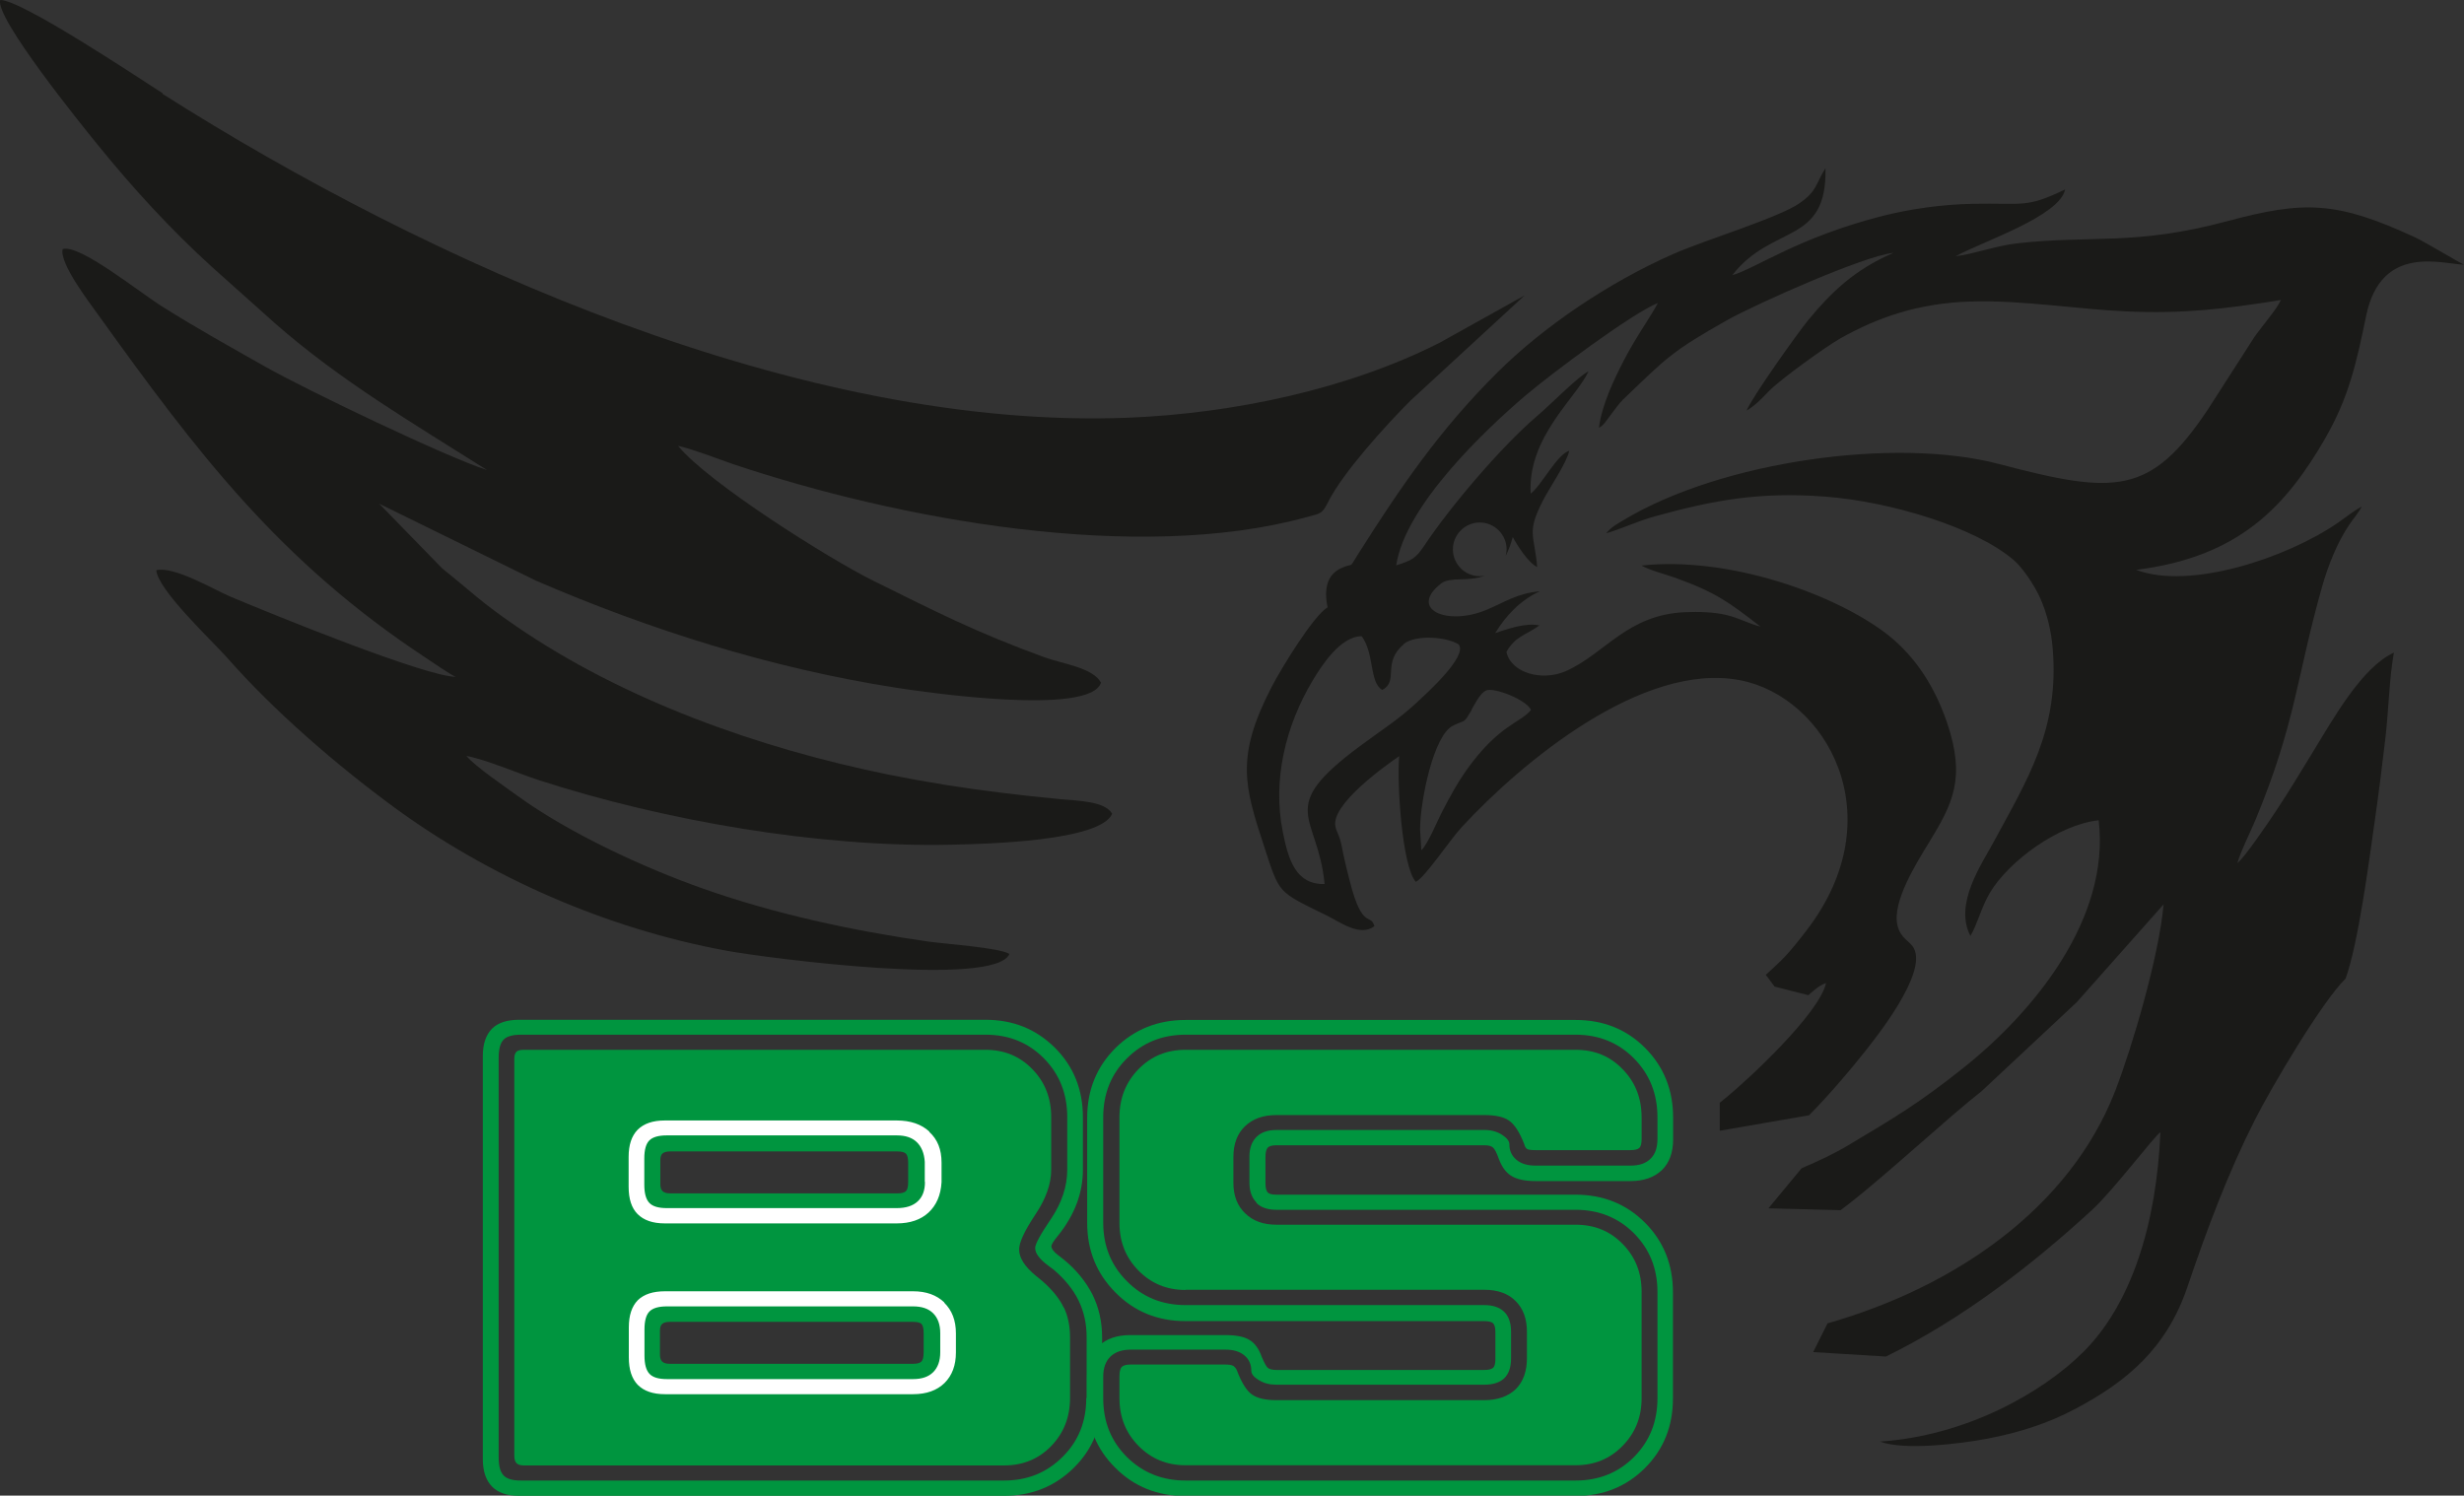
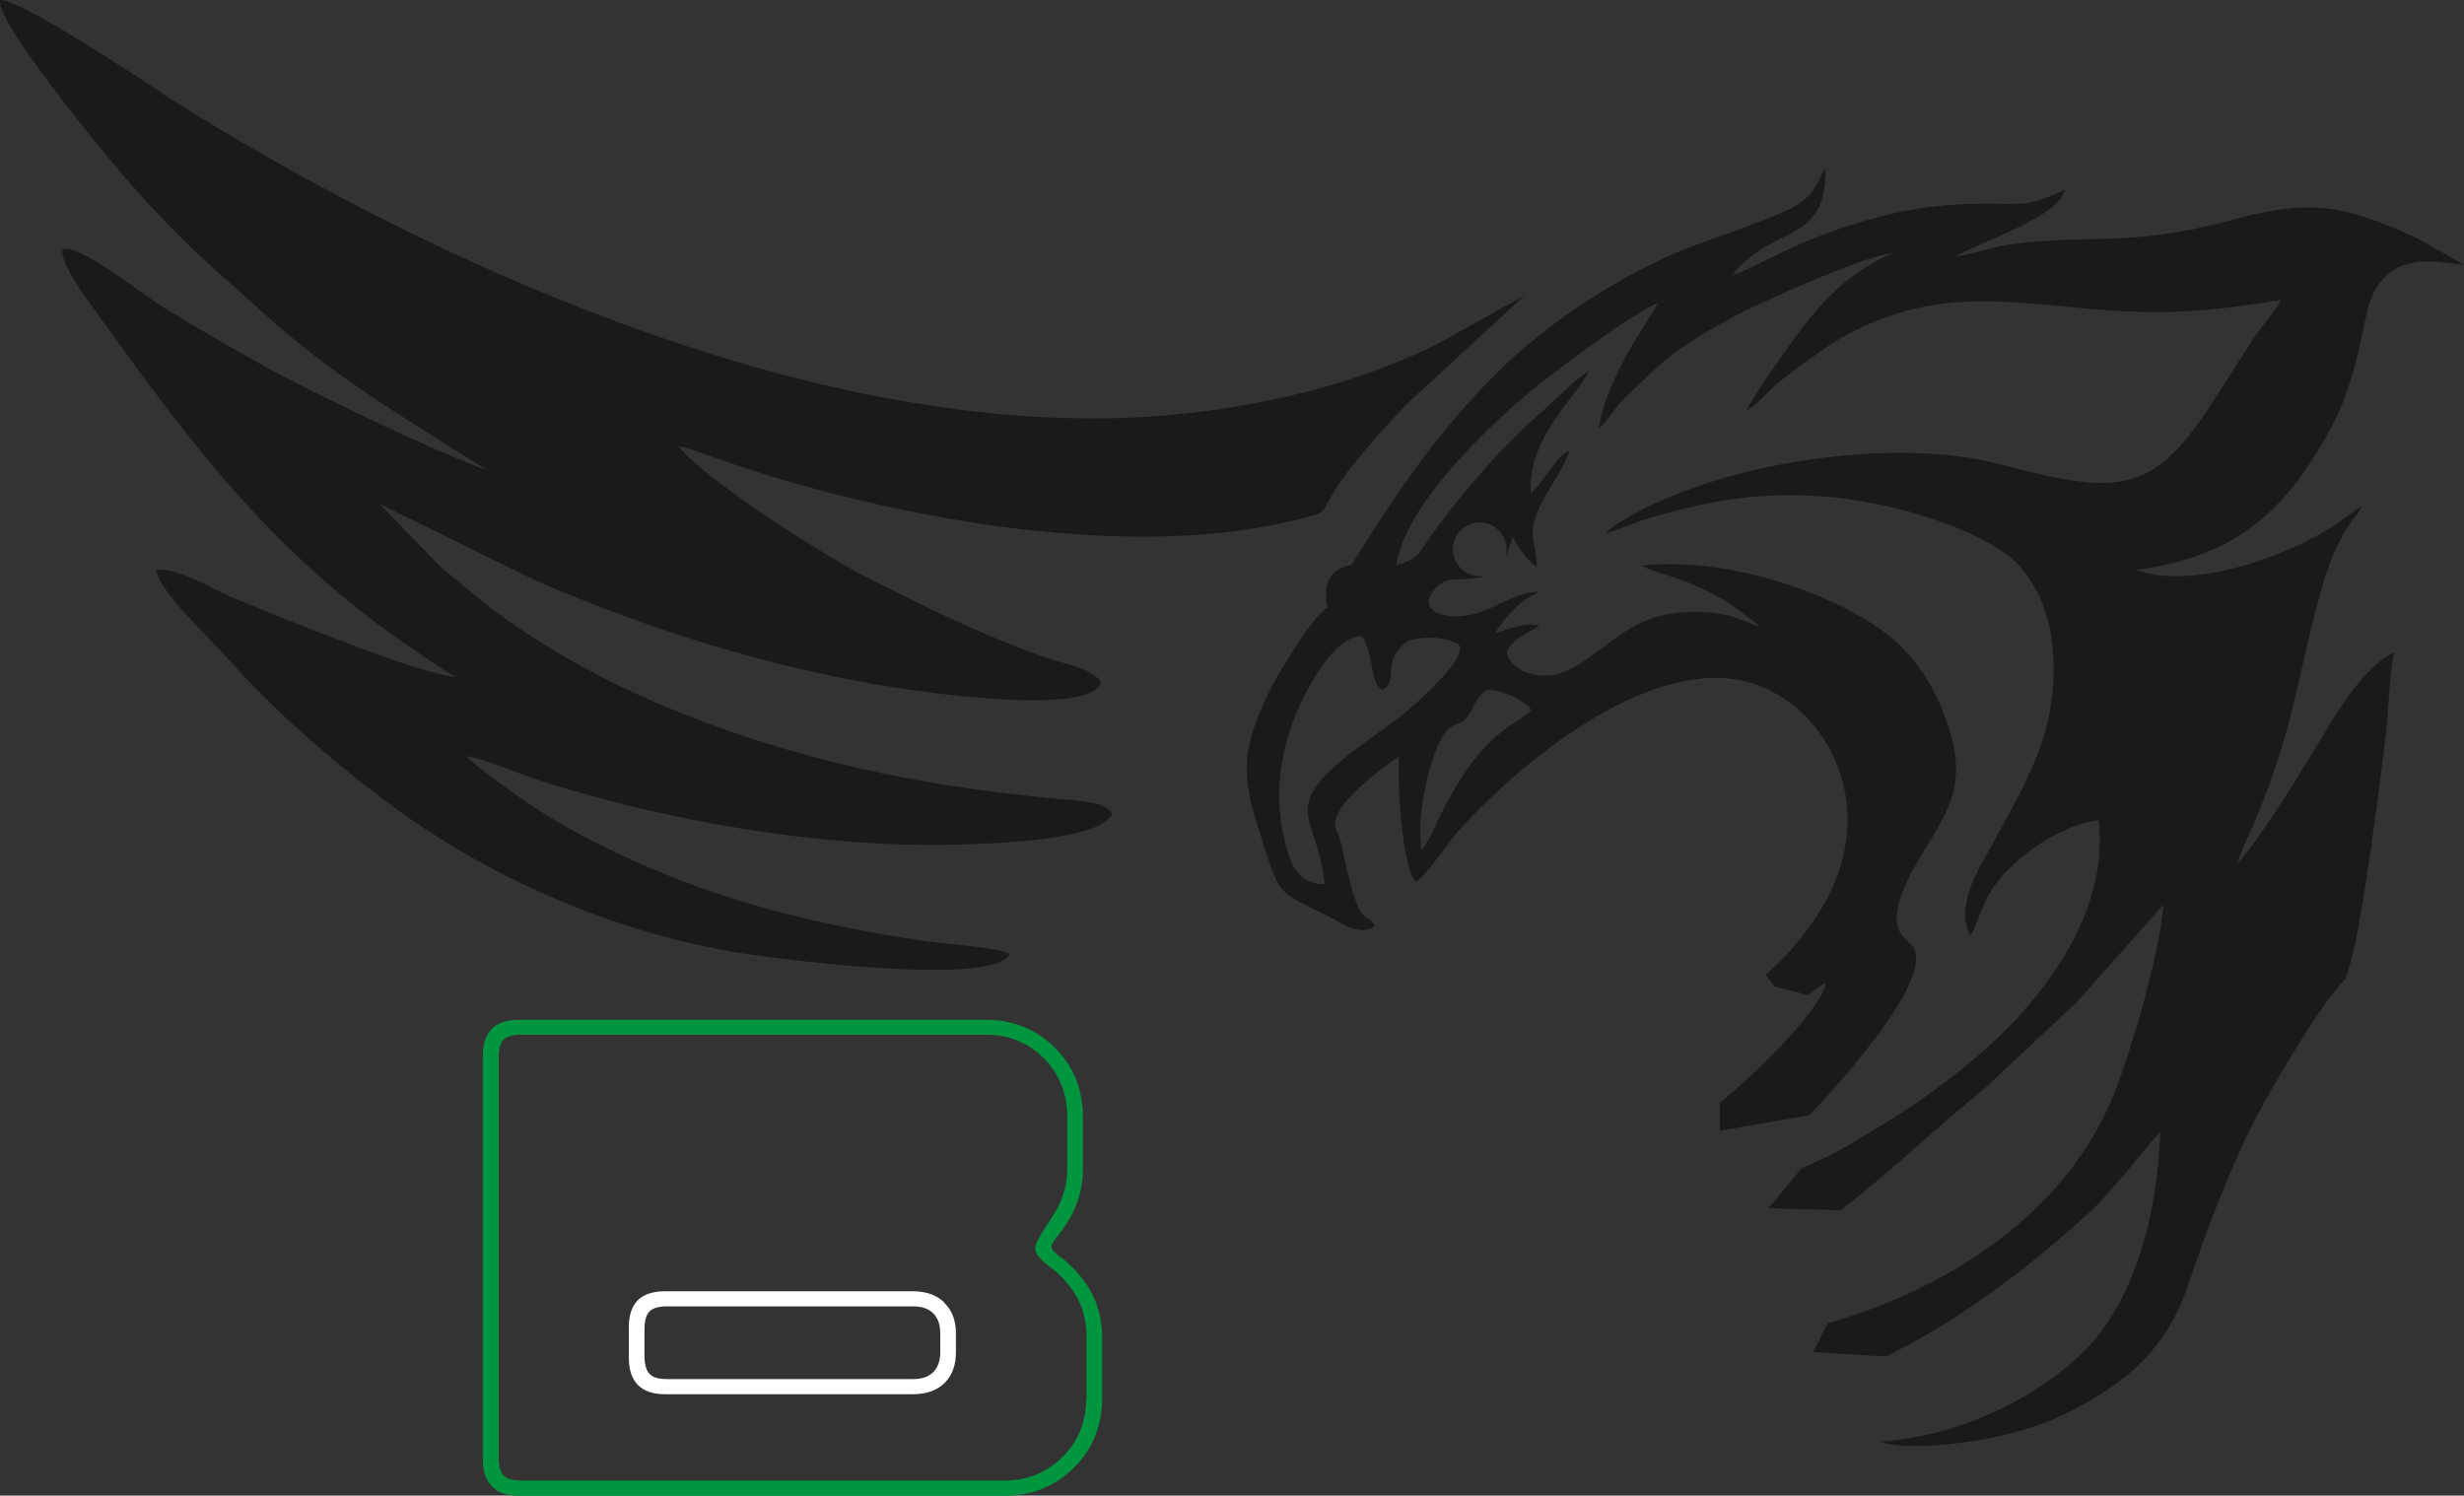
<svg xmlns="http://www.w3.org/2000/svg" id="katman_2" width="132.13" height="80.21" viewBox="0 0 132.13 80.21">
  <rect x="0" y="0" width="132.13" height="80.21" fill="#333333" stroke="none" />
  <defs>
    <style>.cls-1{fill:#fff;}.cls-2{fill:#00953f;}.cls-3{fill:#1a1a18;fill-rule:evenodd;}</style>
  </defs>
  <g id="katman_1">
    <g>
      <path class="cls-3" d="M8.72,5C7.36,4.13,1.14-.02,.01,0-.27,.96,4.39,6.72,5.17,7.68c1.98,2.45,4.02,4.66,6.2,6.64l3.39,3.03c3.51,3.08,7.41,5.36,11.36,7.86-2.21-.71-9.69-4.3-11.85-5.52-1.93-1.09-3.71-2.08-5.54-3.23-1.28-.8-4.47-3.39-5.37-3.1-.19,.76,1.47,2.91,1.89,3.5,5.33,7.43,9.75,13.26,17.6,18.43,.36,.23,1.2,.83,1.59,1.01-1.69-.04-9.8-3.34-12.1-4.31-.87-.37-3-1.64-3.96-1.41,.09,1.07,2.99,3.78,3.78,4.67,2.52,2.87,5.85,5.75,8.98,8.05,5.06,3.7,11.3,6.49,17.84,7.69,2.08,.38,14.36,2,15.15,.17-.53-.34-3.5-.54-4.39-.67-4.05-.58-8.24-1.49-12-2.82-3.27-1.15-7.25-3.01-9.96-4.97-.74-.54-2.28-1.58-2.77-2.16,1.08,.2,2.75,.93,3.89,1.3,6.7,2.17,15.04,3.62,22.13,3.46,1.89-.04,7.98-.19,8.61-1.66-.4-.68-1.82-.69-2.77-.78-1.06-.1-2.07-.21-3.12-.34-2.07-.25-4.07-.57-6.06-.97-7.06-1.43-14.28-4.03-20.03-7.98-1.87-1.28-2.34-1.8-3.95-3.09l-3.38-3.47,8.41,4.13c6.09,2.63,12.59,4.69,19.3,5.74,1.6,.25,10.43,1.53,11-.27-.44-.81-2.04-1-3.06-1.37-3.71-1.36-5.72-2.4-9.2-4.12-2.28-1.13-8.81-5.23-10.42-7.21,.9,.21,2.05,.67,2.95,.98,8.88,2.98,21.68,5.33,30.73,2.85,.77-.21,.85-.16,1.17-.8,.8-1.61,3.17-4.2,4.42-5.45l6.13-5.65-4.56,2.54c-4.9,2.49-11.06,3.79-16.67,4.02-17.52,.7-37.55-8.31-51.82-17.37" />
      <path class="cls-3" d="M124.73,23.43c1.2-2.1,1.62-3.89,2.15-6.48,.8-3.93,4.13-2.77,5.25-2.76-.13-.03-2.05-1.19-2.6-1.45-4.24-1.97-5.98-1.98-10.09-.88-4.94,1.33-7.28,.74-11.27,1.19-1.15,.13-2.42,.6-3.3,.69,1.49-.81,5.57-2.14,5.87-3.58-2.11,1.01-2.18,.72-4.94,.77-1.64,.03-3.36,.27-4.89,.66-4.51,1.16-6.73,2.79-8.02,3.17,2.15-2.77,5.09-1.59,5-5.74-.56,.89-.43,1.2-1.38,1.87-1.1,.78-5.11,1.99-6.78,2.73-3.45,1.52-6.96,3.89-9.44,6.36-3.07,3.05-5.17,6.11-7.49,9.78-.51,.81-.14,.37-.88,.71-.77,.35-.93,1.13-.73,2.1-.75,.44-2.48,3.26-3.01,4.29-1.92,3.72-1.46,5.28-.4,8.51,.86,2.62,.69,2.41,3.41,3.75,.7,.35,1.75,1.13,2.51,.55-.2-.73-.64,.24-1.31-2.38-.13-.5-.25-.97-.36-1.5-.06-.27-.09-.52-.18-.8-.07-.24-.2-.45-.24-.66-.25-1.17,2.57-3.19,3.42-3.78-.13,1.43,.15,5.91,.89,6.74,.47-.2,1.8-2.21,2.47-2.94,3.18-3.44,9.68-8.88,14.92-7.87,4.59,.88,8.29,7.26,3.57,13.41-1.07,1.39-1.3,1.57-2.19,2.39l.47,.63,1.81,.46c.31-.27,.61-.54,.95-.65-.37,1.66-4.25,5.24-5.37,6.15-.11,.09-.22,.18-.33,.27v1.5l4.79-.83c1.05-1.06,2.25-2.47,3.02-3.45,.56-.71,3.32-4.15,2.6-5.5-.22-.42-.7-.5-.88-1.23-.31-1.27,1.07-3.43,1.68-4.43,1.28-2.1,2-3.45,.97-6.47-.76-2.21-1.94-3.79-3.41-4.87-2.85-2.09-8.39-4.03-12.97-3.53,.52,.28,1.24,.45,1.8,.65,2.24,.81,2.89,1.32,4.58,2.62-.57-.13-1.1-.44-1.79-.61-.7-.17-1.48-.19-2.24-.16-3.12,.13-4.29,2.22-6.4,3.16-1.27,.56-2.94,.11-3.19-1.03,.49-.86,1.04-.89,1.77-1.42-.73-.16-1.74,.2-2.37,.41,.56-.92,1.34-1.76,2.39-2.24-1.22,.11-1.89,.59-2.87,1-2.13,.88-4.18-.05-2.42-1.42,.49-.38,1.46-.07,2.34-.42-.09,.02-.18,.03-.27,.03-.8,0-1.44-.65-1.44-1.44s.65-1.44,1.44-1.44,1.44,.65,1.44,1.44c0,.12-.02,.23-.05,.35,.14-.27,.27-.6,.38-1.01,.25,.46,.82,1.37,1.31,1.61-.15-1.76-.58-1.81,.29-3.53,.36-.72,1.27-2,1.43-2.71-.68,.22-1.48,1.86-2.07,2.3-.17-3.03,2.43-5.11,3.1-6.55-.51,.22-2,1.75-2.79,2.42-1.88,1.61-4.62,4.82-6.02,6.93-.45,.67-.64,.77-1.5,1.05,.48-3.24,4.87-7.35,6.91-9.09,1.46-1.24,5.76-4.44,7.12-4.98-.38,.74-1.15,1.77-1.84,3.11-.51,.99-1.16,2.34-1.32,3.58,.24-.17,.02,.05,.31-.26l.48-.64c.31-.4,.33-.46,.75-.85,2.06-1.97,2.38-2.36,5.35-4.03,1.44-.81,7.3-3.44,8.9-3.6-2.1,.91-3.34,2.12-4.57,3.61-.55,.67-3.03,4.15-3.3,4.85,.47-.29,.76-.59,1.19-1.04,.62-.64,3.1-2.42,3.83-2.83,1.99-1.12,4.16-1.89,6.97-1.98,2.78-.09,5.66,.41,8.4,.53,3.08,.14,5.36-.15,8.26-.61-.21,.48-1.01,1.4-1.4,1.95l-2.51,3.91c-3.08,4.62-4.96,4.58-11.18,2.94-5.6-1.48-14.91-.15-20.14,2.99-.39,.24-.65,.36-.95,.72,.9-.27,1.7-.66,2.61-.91,3.18-.88,5.63-1.32,9.11-1.06,3.49,.26,8.11,1.65,10.15,3.42,.45,.39,1.08,1.3,1.41,2.04,.35,.79,.58,1.71,.66,2.65,.38,4.38-1.38,7.1-3.15,10.39-.66,1.23-2.15,3.34-1.26,5.06,.36-.58,.58-1.53,1.05-2.32,1.02-1.7,3.68-3.65,5.83-3.88,.62,5.26-3.44,10.24-7.27,13.29-2.35,1.87-3.61,2.62-6.28,4.21-.61,.36-1.46,.77-2.38,1.16l-1.78,2.15,3.87,.1,.42-.32c2.05-1.59,5.42-4.72,7.14-6.06l5.1-4.77,4.66-5.25c-.24,2.75-1.67,7.62-2.6,10.02-2.45,6.28-8.59,10.5-15.42,12.45l-.77,1.54,3.9,.24c4.14-2.03,7.87-4.94,11.04-7.85,1.15-1.05,3.33-3.95,3.68-4.18-.21,4.94-1.56,9.21-4.12,11.77-2.23,2.23-6.35,4.52-10.92,4.82,1.31,.49,4.29,.12,5.73-.15,1.74-.33,3.28-.83,4.7-1.58,2.81-1.48,4.93-3.26,6.05-6.54,1.07-3.16,2.19-6.14,3.62-8.97,.9-1.78,3.61-6.36,4.87-7.59,.68-1.88,1.25-6.23,1.56-8.43,.22-1.53,.4-2.97,.58-4.51,.16-1.4,.21-3.23,.45-4.54-1.72,.79-3.23,3.51-4.4,5.42-.65,1.06-1.23,2.03-1.9,3.04-.39,.59-1.73,2.57-2.09,2.82,.18-.65,.71-1.68,.98-2.34,2.16-5.21,2.2-7.69,3.56-12.48,.32-1.13,.82-2.39,1.47-3.34,.2-.3,.5-.64,.66-.96-.44,.24-.8,.54-1.26,.86-2.76,1.91-7.97,3.63-10.84,2.54,5.53-.69,8.04-3.4,10.19-7.14Zm-45.82,14.63c.23-.39,.48-.92,.81-1.04,.42-.15,2.11,.49,2.38,1.05-.56,.71-1.72,.77-3.49,3.27-.45,.64-.85,1.37-1.23,2.1-.32,.6-.77,1.76-1.16,2.16l-.07-1.11c0-1.49,.71-5.05,1.76-5.57,.73-.36,.55-.08,1.01-.85Zm-3.64-3.52c.63-.52,2.32-.39,2.95,.02,.51,.63-1.76,2.66-2.26,3.13-1.03,.95-1.92,1.49-3.07,2.35-4.53,3.37-2.21,3.61-1.86,7.37-1.56,.04-1.95-1.34-2.24-2.79-.57-2.81,.17-5.72,1.58-8.09,.5-.84,1.51-2.41,2.65-2.41,.69,.94,.4,2.46,1.1,2.88,.92-.48-.04-1.46,1.17-2.46Z" />
      <g>
-         <path class="cls-2" d="M67.99,61.54c.08-.08,.23-.12,.46-.12h11.15c.22,0,.37,.04,.46,.12,.09,.08,.2,.28,.31,.6,.16,.43,.38,.74,.67,.92,.29,.18,.72,.28,1.29,.28h5.1c.72,0,1.28-.2,1.69-.59,.4-.39,.6-.94,.6-1.65v-1.16c0-1.49-.5-2.73-1.5-3.74-1-1-2.24-1.5-3.73-1.5h-20.92c-1.48,0-2.73,.5-3.75,1.5-1.01,1.01-1.52,2.25-1.52,3.74v5.65c0,1.47,.51,2.72,1.52,3.73,1.01,1.02,2.26,1.53,3.75,1.53h16.02c.24,0,.4,.04,.48,.12,.08,.08,.12,.24,.12,.48v1.42c0,.25-.04,.41-.12,.48-.08,.08-.24,.12-.48,.12h-11.15c-.21,0-.37-.04-.45-.11-.09-.07-.19-.27-.33-.59-.15-.43-.37-.74-.66-.91-.29-.18-.72-.26-1.31-.26h-5.08c-.72,0-1.29,.2-1.7,.59-.41,.4-.62,.95-.62,1.66v1.16c0,1.47,.51,2.71,1.52,3.71,1.01,1.01,2.26,1.51,3.75,1.51h20.92c1.48,0,2.73-.5,3.73-1.5,1-1,1.5-2.24,1.5-3.73v-5.7c0-1.48-.5-2.73-1.5-3.73-1-1-2.24-1.5-3.73-1.5h-16.04c-.23,0-.38-.04-.46-.12-.08-.09-.12-.25-.12-.5v-1.4c0-.25,.04-.41,.12-.5Zm-.62,2.97c.25,.25,.61,.37,1.08,.37h16.04c1.24,0,2.29,.42,3.13,1.26,.84,.85,1.26,1.89,1.26,3.15v5.7c0,1.26-.42,2.3-1.26,3.15-.84,.84-1.88,1.26-3.13,1.26h-20.92c-1.24,0-2.29-.42-3.14-1.26-.85-.85-1.27-1.89-1.27-3.15v-1.16c0-.47,.13-.83,.39-1.08,.26-.25,.62-.37,1.09-.37h5.08c.42,0,.76,.1,1.01,.31,.25,.21,.37,.48,.37,.82,0,.17,.13,.34,.4,.5,.27,.17,.58,.25,.94,.25h11.15c.48,0,.84-.12,1.08-.35,.24-.24,.36-.59,.36-1.06v-1.42c0-.48-.12-.84-.37-1.08-.25-.24-.6-.36-1.07-.36h-16.02c-1.24,0-2.29-.42-3.14-1.28-.85-.85-1.27-1.89-1.27-3.14v-5.65c0-1.26,.42-2.32,1.27-3.16,.85-.85,1.9-1.27,3.14-1.27h20.92c1.24,0,2.29,.42,3.13,1.27,.84,.85,1.26,1.9,1.26,3.16v1.16c0,.47-.12,.82-.37,1.06-.25,.25-.6,.37-1.07,.37h-5.1c-.43,0-.77-.1-1.02-.31-.25-.21-.38-.48-.38-.83,0-.17-.13-.34-.39-.51-.26-.17-.58-.26-.94-.26h-11.15c-.47,0-.83,.12-1.08,.37s-.38,.6-.38,1.05v1.4c0,.47,.13,.82,.38,1.07Z" />
        <path class="cls-2" d="M58.57,69.4c-.36-.69-.87-1.32-1.55-1.87-.07-.06-.16-.13-.27-.21-.24-.18-.36-.34-.37-.48,0-.1,.12-.29,.36-.58,.89-1.11,1.33-2.29,1.33-3.52v-2.82c0-1.49-.5-2.73-1.5-3.73-1.01-1-2.24-1.5-3.72-1.5H27.83c-.64,0-1.13,.16-1.45,.48-.32,.33-.49,.81-.49,1.46v21.62c0,.65,.17,1.14,.49,1.47,.32,.33,.81,.5,1.45,.5h26.01c1.48,0,2.73-.5,3.75-1.51,1.01-1,1.51-2.25,1.51-3.72v-3.27c0-.85-.18-1.62-.53-2.32Zm-.32,5.58c0,1.26-.42,2.31-1.27,3.15-.85,.85-1.89,1.27-3.14,1.27H27.94c-.46,0-.77-.09-.94-.28-.18-.19-.26-.51-.26-.98v-21.41c0-.47,.09-.79,.26-.97,.17-.18,.48-.27,.94-.27h24.91c1.25,0,2.29,.42,3.13,1.27,.83,.84,1.25,1.89,1.25,3.15v2.82c0,.89-.29,1.77-.86,2.62-.58,.85-.86,1.37-.86,1.58,0,.28,.23,.59,.68,.93,.14,.1,.25,.18,.31,.23,.59,.5,1.04,1.05,1.33,1.64,.29,.59,.44,1.25,.44,1.97v3.27Z" />
-         <path class="cls-2" d="M63.57,69.18c-1.01,0-1.84-.35-2.52-1.04-.68-.69-1.02-1.54-1.02-2.56v-5.65c0-1.04,.34-1.89,1.02-2.59,.67-.69,1.51-1.04,2.52-1.04h20.92c1.01,0,1.85,.34,2.52,1.04,.68,.69,1.02,1.55,1.02,2.59v1.16c0,.24-.04,.39-.12,.47-.08,.08-.24,.12-.48,.12h-5.1c-.23,0-.37-.02-.44-.06-.06-.04-.12-.12-.15-.25-.25-.65-.53-1.08-.83-1.28-.29-.2-.74-.29-1.31-.29h-11.15c-.72,0-1.27,.2-1.69,.6-.41,.4-.62,.94-.62,1.64v1.4c0,.68,.21,1.23,.63,1.63,.42,.41,.97,.61,1.68,.61h16.04c1.01,0,1.85,.34,2.52,1.03,.68,.69,1.02,1.54,1.02,2.57v5.7c0,1.02-.34,1.87-1.02,2.56-.67,.69-1.51,1.04-2.52,1.04h-20.92c-1.01,0-1.84-.35-2.52-1.04-.68-.69-1.02-1.54-1.02-2.56v-1.16c0-.26,.04-.42,.12-.51,.09-.09,.25-.13,.47-.13h5.08c.2,0,.34,.02,.43,.07,.08,.05,.15,.13,.2,.25,.25,.66,.52,1.09,.81,1.29,.29,.2,.72,.3,1.3,.3h11.15c.72,0,1.28-.2,1.69-.59,.4-.4,.6-.95,.6-1.66v-1.42c0-.7-.2-1.24-.61-1.65-.4-.4-.96-.6-1.67-.6h-16.02Z" />
-         <path class="cls-2" d="M57.04,70.12c-.22-.46-.58-.91-1.07-1.35-.09-.08-.23-.2-.41-.34-.61-.5-.91-.97-.91-1.42,0-.38,.29-1,.86-1.86,.58-.86,.86-1.66,.86-2.42v-2.82c0-1.03-.34-1.89-1.02-2.58-.67-.69-1.51-1.03-2.51-1.03H28.08c-.19,0-.33,.04-.39,.11-.07,.07-.11,.19-.11,.36v21.3c0,.19,.04,.32,.12,.4,.08,.08,.21,.12,.39,.12h25.76c1.01,0,1.85-.35,2.52-1.04,.67-.69,1.01-1.55,1.01-2.57v-3.27c0-.6-.11-1.13-.33-1.59Zm-21.63-7.89c0-.18,.04-.31,.12-.37,.08-.07,.21-.11,.41-.11h12.17c.24,0,.39,.04,.47,.12,.08,.08,.12,.24,.12,.48v1.05c0,.24-.04,.4-.12,.48-.08,.08-.23,.12-.47,.12h-12.17c-.19,0-.33-.04-.41-.12-.08-.08-.12-.2-.12-.37v-1.28Zm14.12,10.29c0,.25-.04,.42-.12,.5-.08,.08-.23,.12-.46,.12h-13.03c-.19,0-.33-.04-.41-.12-.08-.08-.12-.2-.12-.37v-1.29c0-.17,.04-.29,.12-.36,.08-.07,.21-.11,.41-.11h13.03c.24,0,.4,.04,.47,.12,.07,.08,.11,.24,.11,.48v1.02Z" />
-         <path class="cls-1" d="M49.84,60.69c-.43-.4-1.02-.6-1.75-.6h-12.44c-.65,0-1.13,.17-1.46,.5-.32,.33-.48,.81-.48,1.45v1.61c0,.65,.16,1.14,.48,1.46,.33,.33,.81,.5,1.46,.5h12.44c.72,0,1.29-.2,1.7-.58,.42-.39,.66-.93,.7-1.63v-1.05c0-.7-.21-1.24-.66-1.65Zm-.24,2.7c0,.46-.13,.8-.39,1.04-.26,.24-.63,.36-1.12,.36h-12.33c-.45,0-.76-.09-.94-.28-.18-.19-.27-.51-.27-.98v-1.4c0-.47,.09-.79,.27-.97,.18-.18,.49-.27,.94-.27h12.33c.47,0,.82,.12,1.07,.36,.25,.24,.4,.59,.43,1.06v1.07Z" />
        <path class="cls-1" d="M50.64,69.85c-.42-.4-.97-.6-1.68-.6h-13.3c-.65,0-1.13,.16-1.46,.48-.32,.33-.48,.81-.48,1.46v1.61c0,.65,.16,1.14,.48,1.47,.33,.33,.81,.5,1.46,.5h13.3c.72,0,1.28-.2,1.69-.6,.41-.41,.61-.95,.61-1.64v-1.02c0-.7-.21-1.24-.63-1.65Zm-.22,2.67c0,.47-.13,.82-.38,1.07-.25,.25-.61,.37-1.08,.37h-13.19c-.45,0-.76-.09-.94-.28-.18-.19-.27-.51-.27-.98v-1.4c0-.47,.09-.79,.27-.97,.18-.18,.49-.27,.94-.27h13.19c.47,0,.83,.12,1.08,.37,.25,.25,.38,.6,.38,1.07v1.02Z" />
      </g>
    </g>
  </g>
</svg>